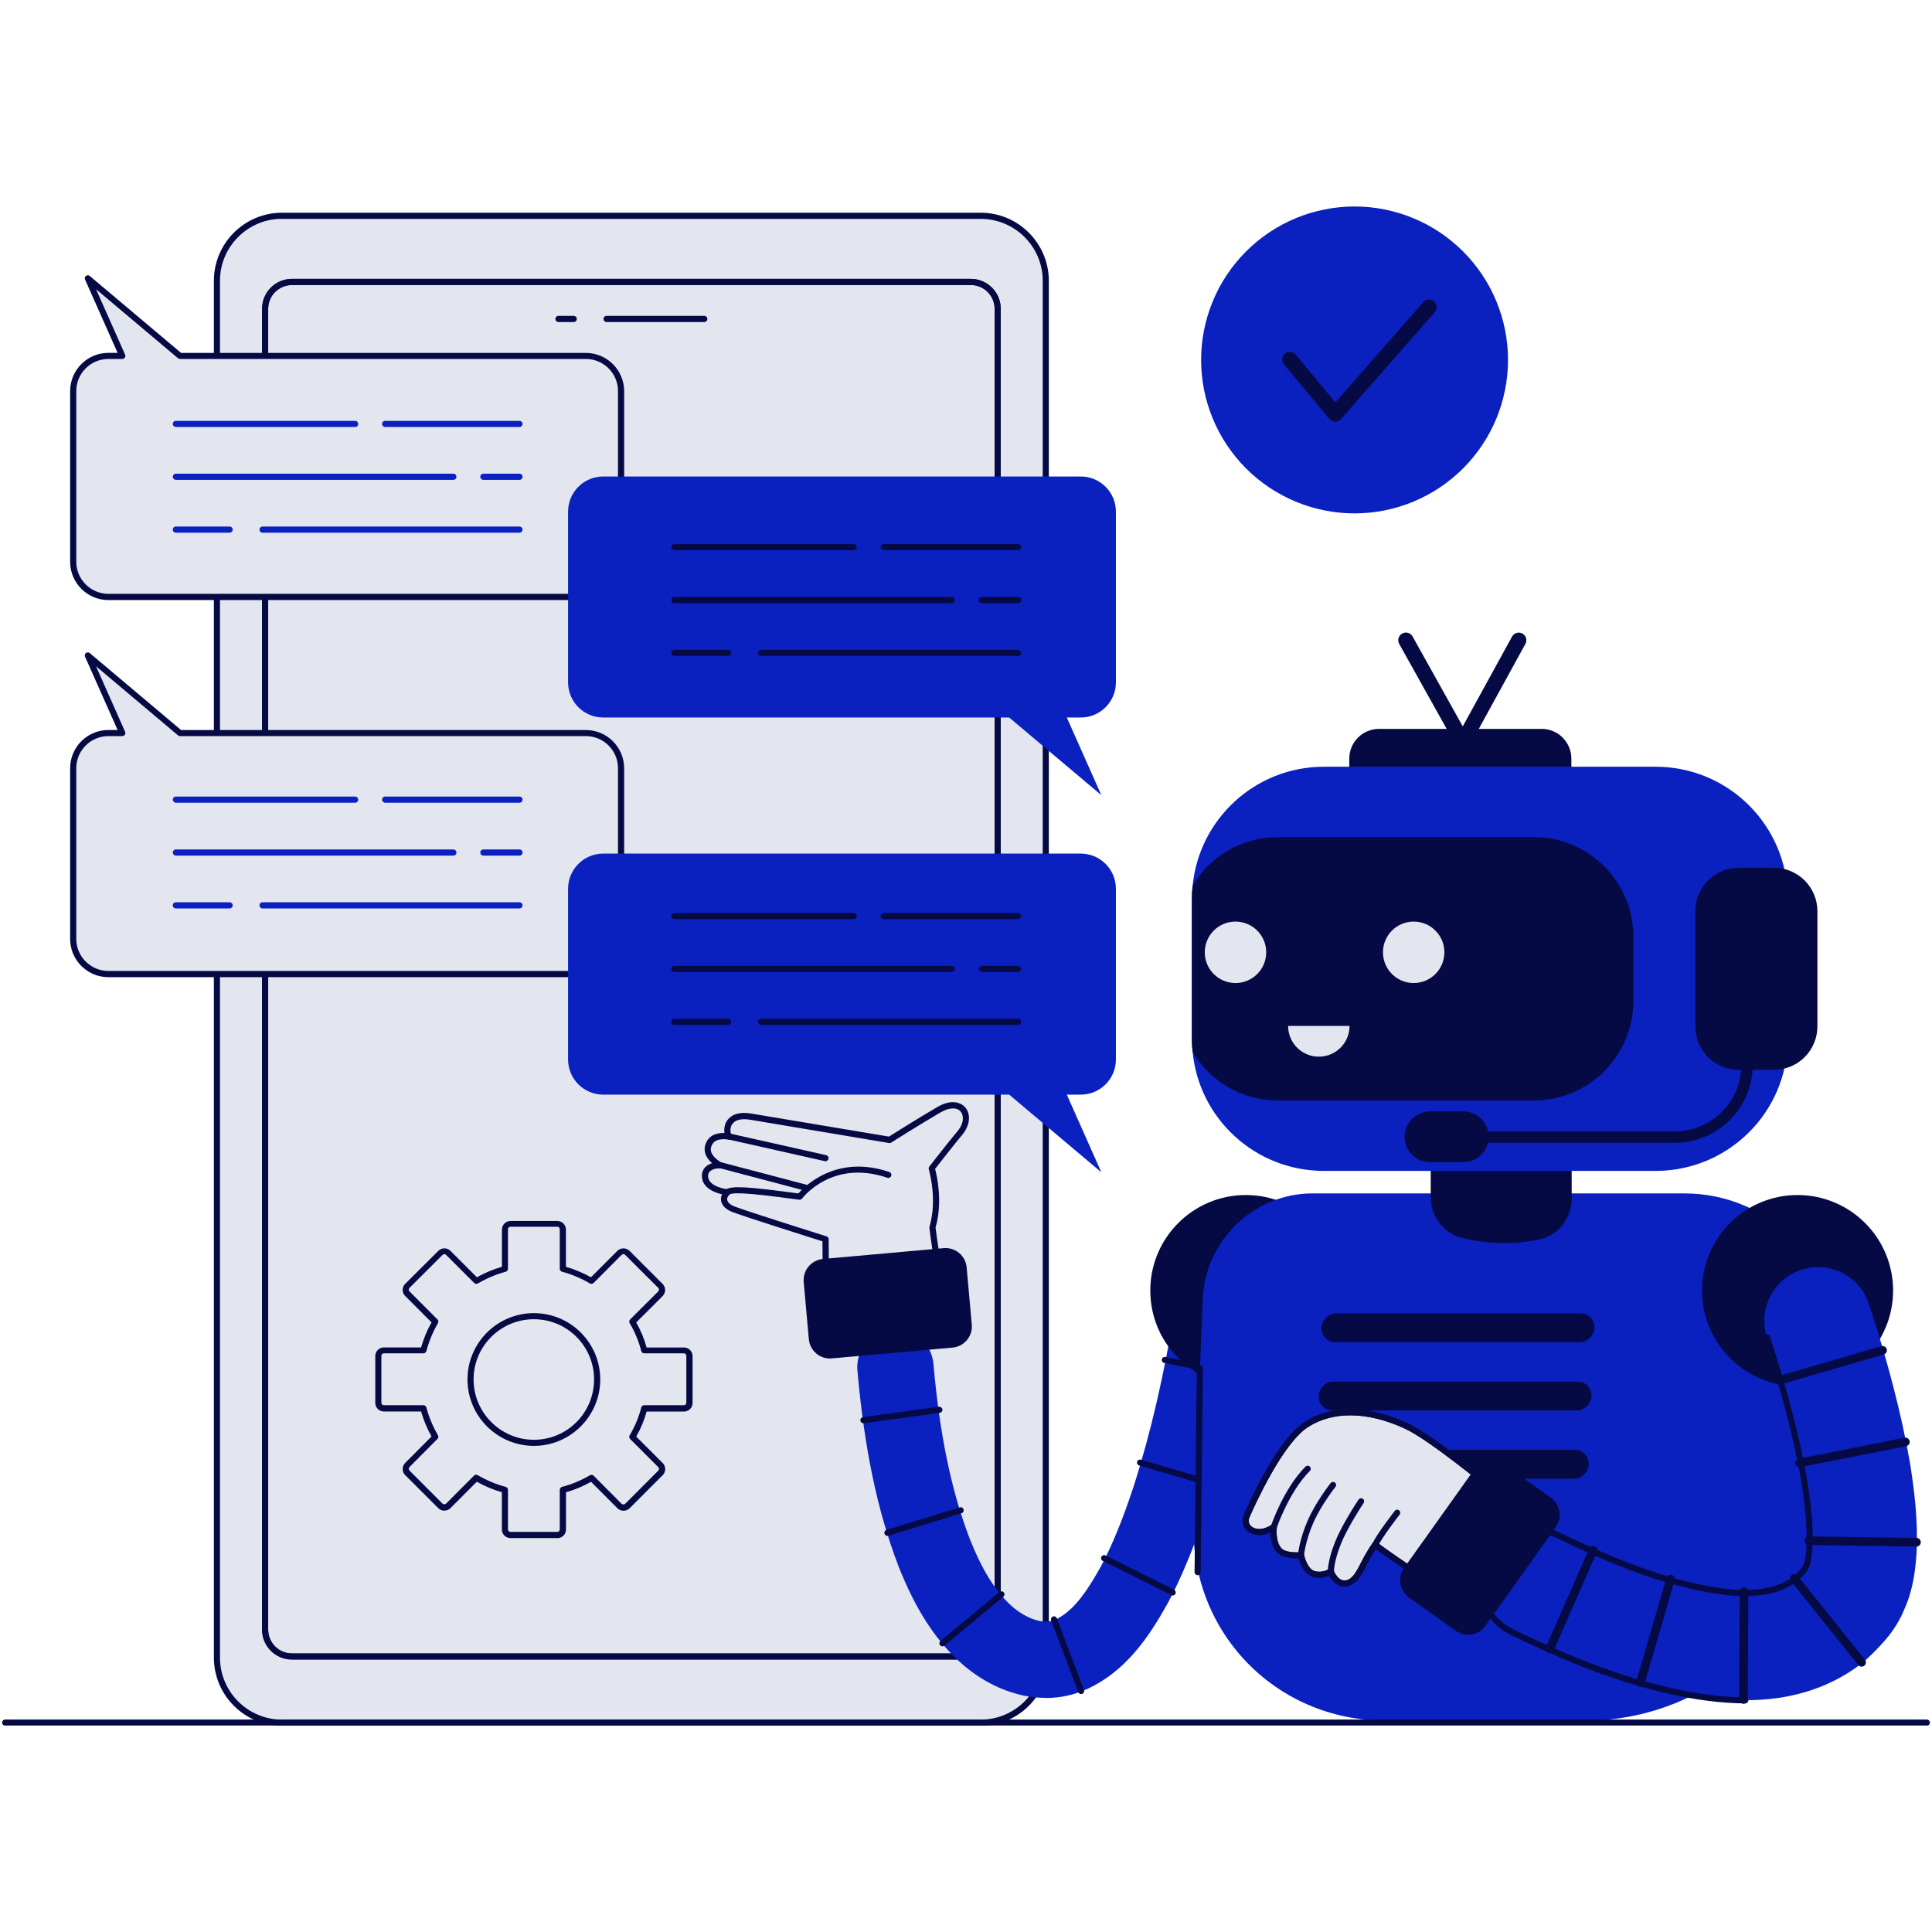
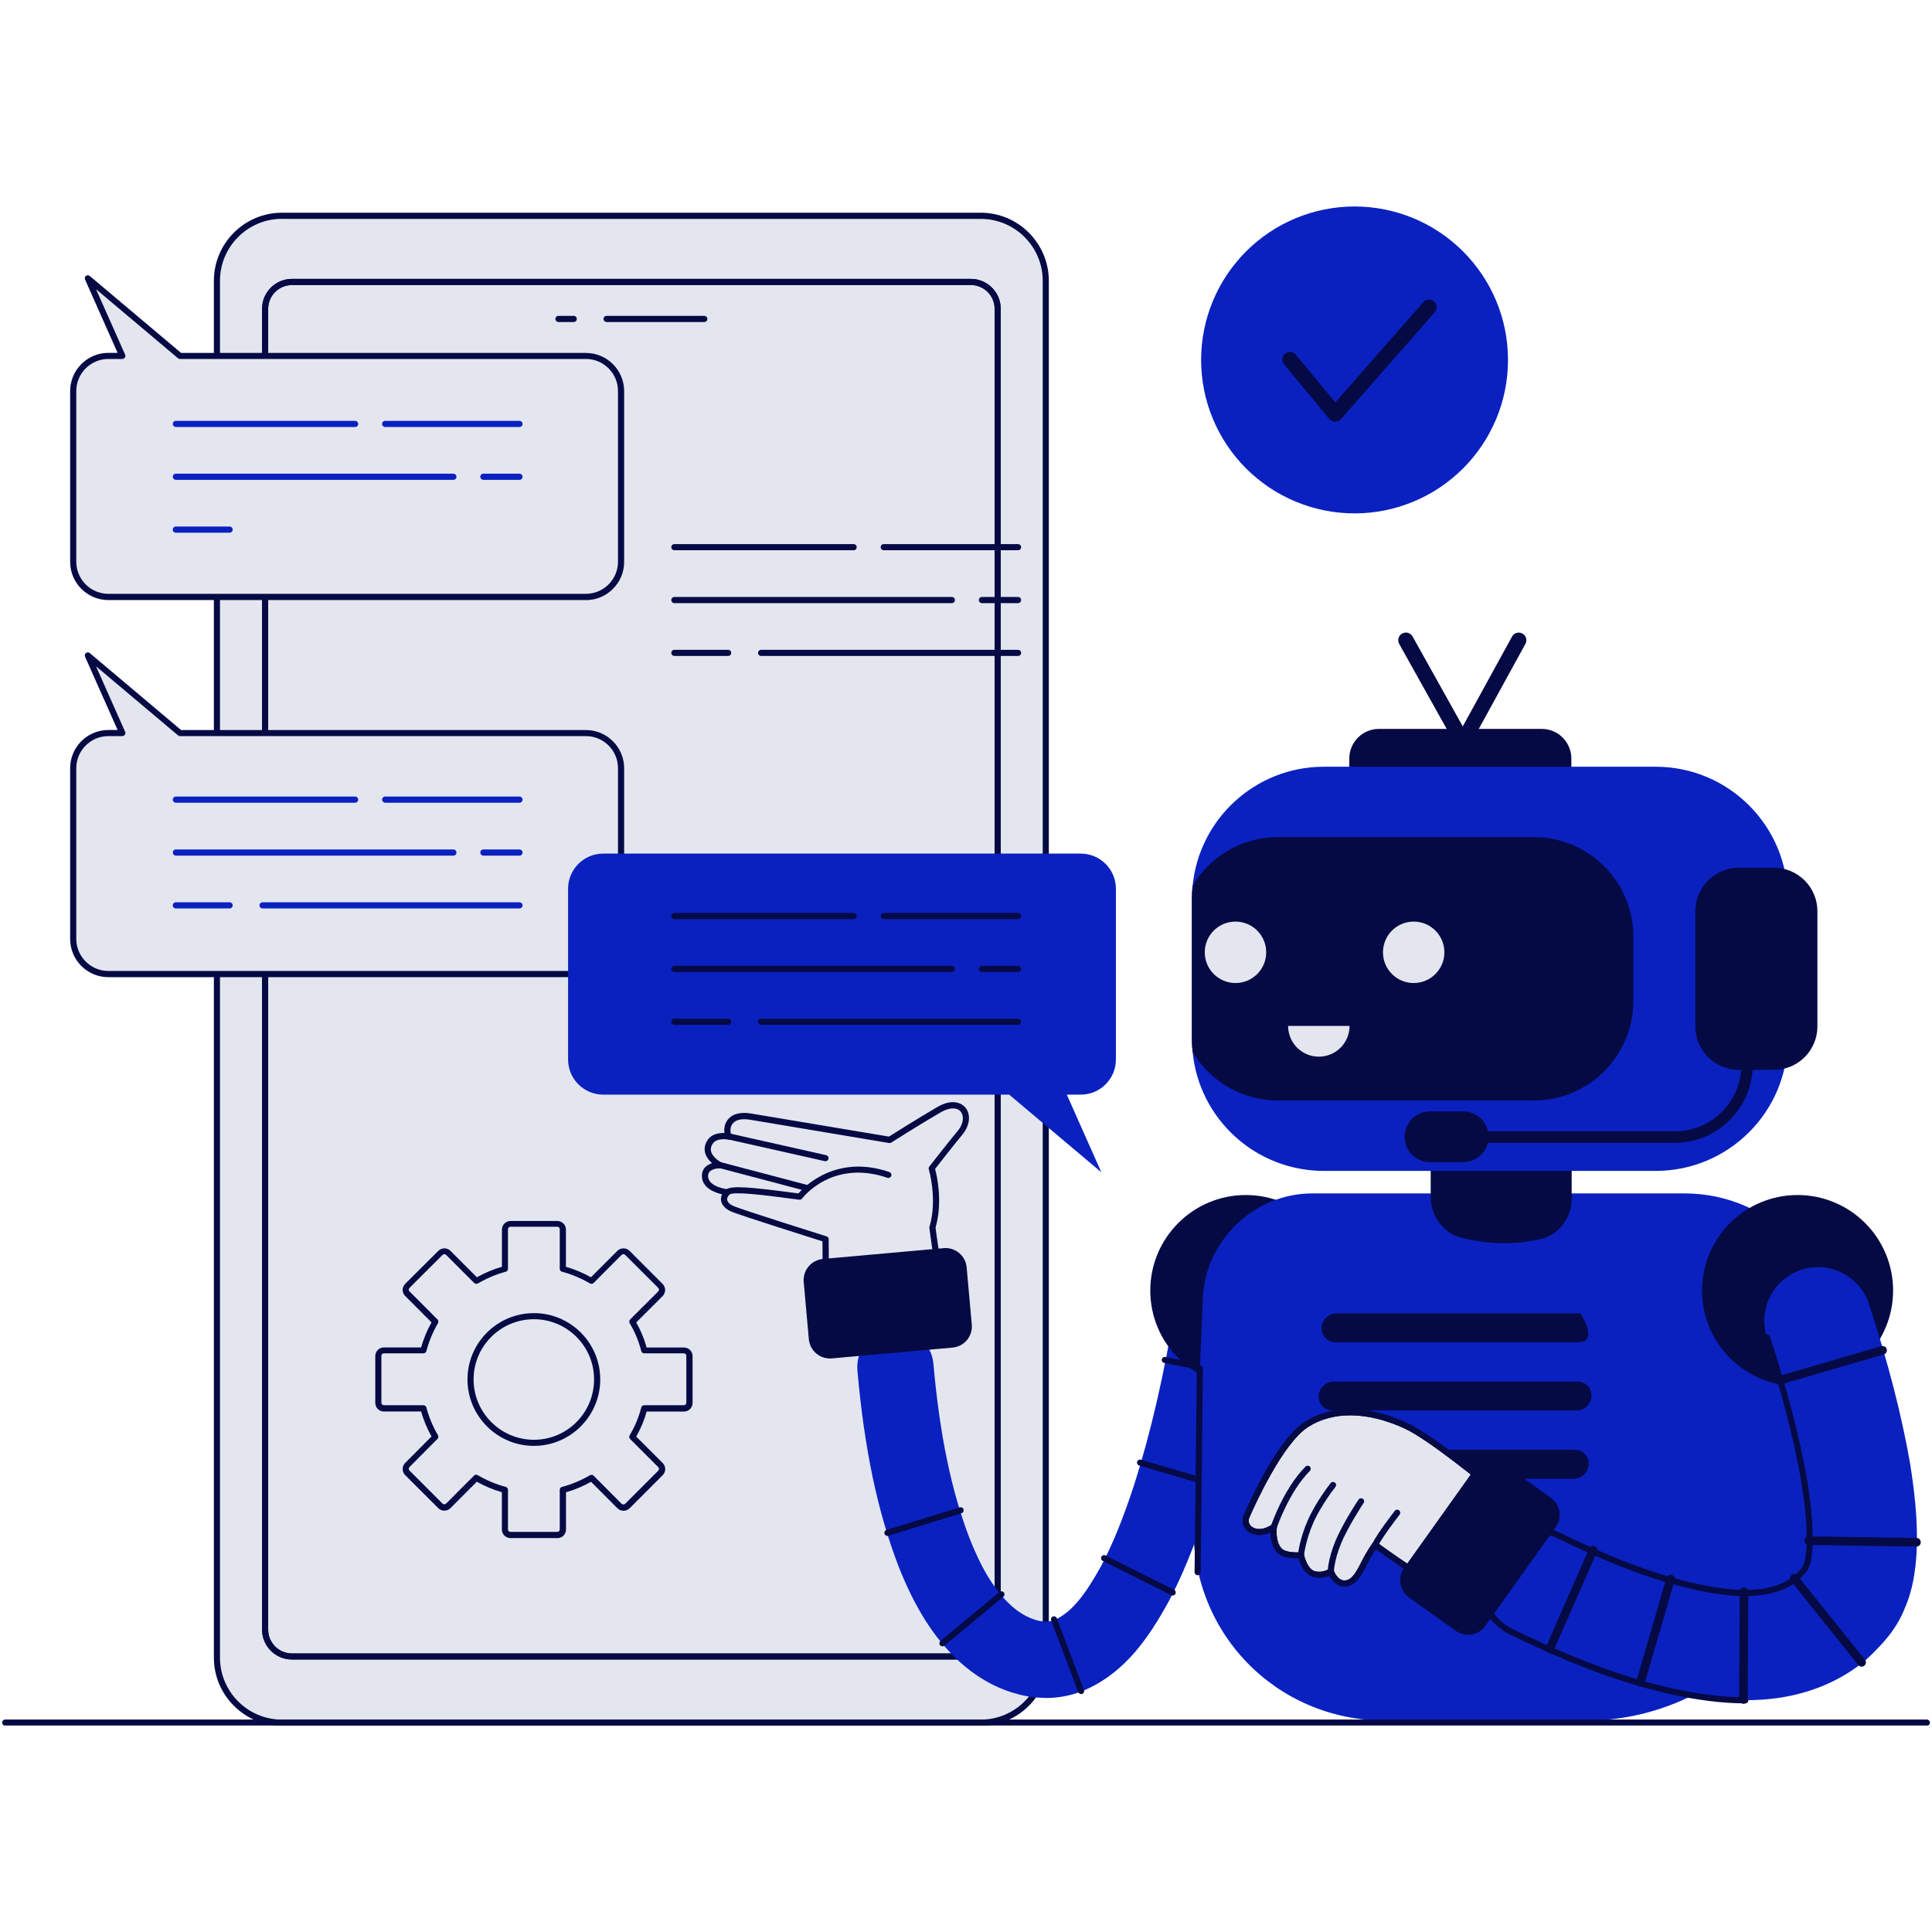
<svg xmlns="http://www.w3.org/2000/svg" width="300" zoomAndPan="magnify" viewBox="0 0 224.88 225" height="300" preserveAspectRatio="xMidYMid meet" version="1.0">
  <defs>
    <clipPath id="8c169d7e4b">
      <path d="M 25 25 L 122 25 L 122 200.953 L 25 200.953 Z M 25 25 " clip-rule="nonzero" />
    </clipPath>
    <clipPath id="4156fbe543">
      <path d="M 24 24.047 L 123 24.047 L 123 200.953 L 24 200.953 Z M 24 24.047 " clip-rule="nonzero" />
    </clipPath>
    <clipPath id="6c86fb1729">
      <path d="M 139 24.047 L 176 24.047 L 176 60 L 139 60 Z M 139 24.047 " clip-rule="nonzero" />
    </clipPath>
    <clipPath id="1be8ede17d">
      <path d="M 138 138 L 214 138 L 214 200.953 L 138 200.953 Z M 138 138 " clip-rule="nonzero" />
    </clipPath>
    <clipPath id="2e811ca11a">
      <path d="M 0 200 L 224.762 200 L 224.762 200.953 L 0 200.953 Z M 0 200 " clip-rule="nonzero" />
    </clipPath>
  </defs>
  <g clip-path="url(#8c169d7e4b)">
    <path fill="#e4e6ef" d="M 32.781 25.133 L 114.16 25.133 C 114.66 25.133 115.152 25.18 115.637 25.277 C 116.125 25.375 116.602 25.52 117.059 25.707 C 117.52 25.898 117.957 26.133 118.367 26.41 C 118.781 26.684 119.164 27 119.516 27.352 C 119.867 27.703 120.184 28.086 120.457 28.496 C 120.734 28.91 120.969 29.348 121.156 29.809 C 121.348 30.266 121.492 30.742 121.59 31.227 C 121.688 31.715 121.734 32.207 121.734 32.707 L 121.734 193.051 C 121.734 193.547 121.688 194.039 121.59 194.527 C 121.492 195.016 121.348 195.488 121.156 195.949 C 120.969 196.406 120.734 196.844 120.457 197.258 C 120.184 197.672 119.867 198.055 119.516 198.406 C 119.164 198.758 118.781 199.07 118.367 199.348 C 117.957 199.625 117.52 199.855 117.059 200.047 C 116.602 200.238 116.125 200.383 115.637 200.477 C 115.152 200.574 114.66 200.625 114.16 200.625 L 32.781 200.625 C 32.281 200.625 31.789 200.574 31.301 200.477 C 30.816 200.383 30.34 200.238 29.883 200.047 C 29.422 199.855 28.984 199.625 28.574 199.348 C 28.16 199.07 27.777 198.758 27.426 198.406 C 27.074 198.055 26.758 197.672 26.484 197.258 C 26.207 196.844 25.973 196.406 25.785 195.949 C 25.594 195.488 25.449 195.016 25.352 194.527 C 25.254 194.039 25.207 193.547 25.207 193.051 L 25.207 32.707 C 25.207 32.207 25.254 31.715 25.352 31.227 C 25.449 30.742 25.594 30.266 25.785 29.809 C 25.973 29.348 26.207 28.91 26.484 28.496 C 26.758 28.086 27.074 27.703 27.426 27.352 C 27.777 27 28.16 26.684 28.574 26.41 C 28.984 26.133 29.422 25.898 29.883 25.707 C 30.34 25.52 30.816 25.375 31.301 25.277 C 31.789 25.18 32.281 25.133 32.781 25.133 Z M 32.781 25.133 " fill-opacity="1" fill-rule="nonzero" />
  </g>
  <g clip-path="url(#4156fbe543)">
    <path fill="#050a44" d="M 114.152 200.977 L 32.781 200.977 C 28.41 200.977 24.848 197.422 24.848 193.043 L 24.848 32.707 C 24.848 28.336 28.402 24.773 32.781 24.773 L 114.152 24.773 C 118.523 24.773 122.086 28.328 122.086 32.707 L 122.086 193.051 C 122.086 197.422 118.531 200.984 114.152 200.984 Z M 32.781 25.484 C 28.801 25.484 25.559 28.723 25.559 32.699 L 25.559 193.043 C 25.559 197.023 28.801 200.266 32.781 200.266 L 114.152 200.266 C 118.137 200.266 121.375 197.023 121.375 193.043 L 121.375 32.707 C 121.375 28.723 118.137 25.492 114.152 25.492 L 32.781 25.492 Z M 32.781 25.484 " fill-opacity="1" fill-rule="nonzero" />
  </g>
  <path fill="#050a44" d="M 113.008 193.266 L 33.934 193.266 C 32.016 193.266 30.461 191.711 30.461 189.797 L 30.461 35.953 C 30.461 34.039 32.016 32.48 33.934 32.48 L 113.016 32.48 C 114.934 32.48 116.488 34.039 116.488 35.953 L 116.488 189.797 C 116.488 191.711 114.934 193.266 113.016 193.266 Z M 33.934 33.199 C 32.414 33.199 31.172 34.434 31.172 35.961 L 31.172 189.801 C 31.172 191.32 32.406 192.562 33.934 192.562 L 113.016 192.562 C 114.535 192.562 115.777 191.32 115.777 189.801 L 115.777 35.953 C 115.777 34.434 114.543 33.191 113.016 33.191 L 33.934 33.191 Z M 33.934 33.199 " fill-opacity="1" fill-rule="nonzero" />
  <path fill="#050a44" d="M 112.992 193.266 L 33.949 193.266 C 32.023 193.266 30.461 191.703 30.461 189.781 L 30.461 35.969 C 30.461 34.047 32.023 32.48 33.949 32.48 L 112.992 32.48 C 114.918 32.48 116.48 34.047 116.48 35.969 L 116.48 189.781 C 116.48 191.703 114.918 193.266 112.992 193.266 Z M 33.949 33.191 C 32.414 33.191 31.172 34.434 31.172 35.969 L 31.172 189.781 C 31.172 191.312 32.414 192.555 33.949 192.555 L 112.992 192.555 C 114.527 192.555 115.77 191.312 115.77 189.781 L 115.77 35.969 C 115.77 34.434 114.527 33.191 112.992 33.191 Z M 33.949 33.191 " fill-opacity="1" fill-rule="nonzero" />
  <path fill="#0a21c0" d="M 121.711 197.734 C 120.461 197.734 119.199 197.539 117.957 197.152 C 115.695 196.484 113.441 195.168 111.512 193.363 C 108.691 190.715 106.492 187.242 104.59 182.43 C 102.129 176.02 100.609 168.781 99.793 159.609 C 99.578 157.16 101.379 155.004 103.828 154.789 C 106.258 154.562 108.43 156.375 108.645 158.82 C 109.387 167.152 110.734 173.625 112.875 179.207 C 114.258 182.707 115.762 185.164 117.59 186.883 C 118.5 187.738 119.527 188.352 120.543 188.656 C 121.398 188.926 122.227 188.906 122.844 188.621 C 124.922 187.656 126.473 185.434 128.164 182.402 C 129.508 179.863 130.707 176.93 132.016 172.949 C 133.969 166.805 135.547 159.973 136.82 152.102 C 137.211 149.676 139.5 148.016 141.918 148.426 C 144.34 148.816 145.988 151.098 145.59 153.523 C 144.242 161.828 142.574 169.082 140.473 175.688 C 139.012 180.148 137.582 183.621 135.969 186.652 C 133.738 190.656 131.098 194.586 126.598 196.68 C 125.07 197.391 123.41 197.75 121.703 197.75 Z M 121.711 197.734 " fill-opacity="1" fill-rule="nonzero" />
  <path fill="#050a44" d="M 144.348 160.469 C 144.348 160.469 144.305 160.469 144.281 160.469 L 135.527 158.73 C 135.332 158.695 135.211 158.508 135.25 158.312 C 135.285 158.117 135.457 157.992 135.668 158.035 L 144.422 159.773 C 144.617 159.809 144.738 159.996 144.699 160.191 C 144.672 160.355 144.52 160.477 144.348 160.477 Z M 144.348 160.469 " fill-opacity="1" fill-rule="nonzero" />
  <path fill="#050a44" d="M 141.273 173.195 C 141.273 173.195 141.207 173.195 141.176 173.184 L 132.609 170.676 C 132.422 170.621 132.316 170.422 132.367 170.234 C 132.422 170.047 132.613 169.941 132.809 169.996 L 141.379 172.5 C 141.566 172.555 141.668 172.754 141.617 172.941 C 141.574 173.102 141.43 173.195 141.273 173.195 Z M 141.273 173.195 " fill-opacity="1" fill-rule="nonzero" />
  <path fill="#050a44" d="M 136.508 185.812 C 136.453 185.812 136.402 185.801 136.348 185.777 L 128.363 181.781 C 128.191 181.691 128.117 181.48 128.207 181.301 C 128.297 181.129 128.508 181.055 128.688 181.145 L 136.672 185.141 C 136.844 185.23 136.918 185.441 136.828 185.621 C 136.77 185.738 136.641 185.812 136.516 185.812 Z M 136.508 185.812 " fill-opacity="1" fill-rule="nonzero" />
  <path fill="#050a44" d="M 125.852 197.293 C 125.707 197.293 125.574 197.203 125.512 197.062 L 122.355 188.711 C 122.289 188.531 122.379 188.32 122.566 188.254 C 122.746 188.188 122.953 188.277 123.02 188.465 L 126.18 196.816 C 126.246 196.992 126.156 197.203 125.969 197.27 C 125.934 197.285 125.887 197.293 125.844 197.293 Z M 125.852 197.293 " fill-opacity="1" fill-rule="nonzero" />
  <path fill="#050a44" d="M 109.699 191.734 C 109.598 191.734 109.5 191.688 109.426 191.605 C 109.297 191.457 109.32 191.23 109.469 191.105 L 116.34 185.402 C 116.488 185.281 116.715 185.297 116.84 185.449 C 116.969 185.598 116.945 185.82 116.797 185.949 L 109.926 191.652 C 109.859 191.703 109.777 191.734 109.699 191.734 Z M 109.699 191.734 " fill-opacity="1" fill-rule="nonzero" />
  <path fill="#050a44" d="M 103.289 178.871 C 103.137 178.871 102.996 178.773 102.949 178.613 C 102.891 178.43 102.996 178.227 103.184 178.172 L 111.715 175.547 C 111.902 175.488 112.102 175.594 112.156 175.785 C 112.207 175.98 112.109 176.176 111.922 176.227 L 103.395 178.855 C 103.395 178.855 103.324 178.871 103.289 178.871 Z M 103.289 178.871 " fill-opacity="1" fill-rule="nonzero" />
-   <path fill="#050a44" d="M 100.488 165.75 C 100.316 165.75 100.16 165.625 100.137 165.445 C 100.109 165.25 100.25 165.07 100.445 165.039 L 109.289 163.828 C 109.477 163.805 109.664 163.941 109.695 164.137 C 109.723 164.328 109.582 164.508 109.387 164.539 L 100.543 165.75 C 100.543 165.75 100.512 165.75 100.488 165.75 Z M 100.488 165.75 " fill-opacity="1" fill-rule="nonzero" />
  <g clip-path="url(#6c86fb1729)">
    <path fill="#0a21c0" d="M 175.562 41.918 C 175.562 42.504 175.531 43.086 175.477 43.668 C 175.418 44.25 175.332 44.828 175.219 45.402 C 175.105 45.977 174.961 46.543 174.793 47.105 C 174.621 47.664 174.426 48.215 174.203 48.758 C 173.977 49.297 173.727 49.824 173.453 50.34 C 173.176 50.859 172.875 51.359 172.551 51.844 C 172.227 52.332 171.875 52.801 171.504 53.254 C 171.133 53.707 170.742 54.141 170.328 54.555 C 169.914 54.969 169.48 55.359 169.027 55.73 C 168.574 56.102 168.105 56.449 167.621 56.777 C 167.133 57.102 166.633 57.402 166.117 57.676 C 165.598 57.953 165.07 58.203 164.531 58.426 C 163.988 58.652 163.438 58.848 162.879 59.02 C 162.32 59.188 161.75 59.328 161.18 59.445 C 160.605 59.559 160.027 59.645 159.441 59.703 C 158.859 59.758 158.277 59.789 157.691 59.789 C 157.105 59.789 156.523 59.758 155.941 59.703 C 155.359 59.645 154.781 59.559 154.207 59.445 C 153.633 59.328 153.062 59.188 152.504 59.02 C 151.945 58.848 151.395 58.652 150.852 58.426 C 150.312 58.203 149.785 57.953 149.27 57.676 C 148.75 57.402 148.25 57.102 147.762 56.777 C 147.277 56.449 146.809 56.102 146.355 55.73 C 145.902 55.359 145.469 54.969 145.055 54.555 C 144.641 54.141 144.25 53.707 143.879 53.254 C 143.508 52.801 143.16 52.332 142.832 51.844 C 142.508 51.359 142.207 50.859 141.93 50.34 C 141.656 49.824 141.406 49.297 141.184 48.758 C 140.957 48.215 140.762 47.664 140.59 47.105 C 140.422 46.543 140.277 45.977 140.164 45.402 C 140.051 44.828 139.965 44.25 139.906 43.668 C 139.852 43.086 139.82 42.504 139.82 41.918 C 139.82 41.332 139.852 40.75 139.906 40.164 C 139.965 39.582 140.051 39.004 140.164 38.43 C 140.277 37.855 140.422 37.289 140.59 36.73 C 140.762 36.168 140.957 35.621 141.184 35.078 C 141.406 34.539 141.656 34.008 141.93 33.492 C 142.207 32.977 142.508 32.477 142.832 31.988 C 143.16 31.504 143.508 31.031 143.879 30.582 C 144.25 30.129 144.641 29.695 145.055 29.281 C 145.469 28.867 145.902 28.477 146.355 28.105 C 146.809 27.73 147.277 27.383 147.762 27.059 C 148.25 26.734 148.75 26.434 149.27 26.156 C 149.785 25.883 150.312 25.633 150.852 25.406 C 151.395 25.184 151.945 24.988 152.504 24.816 C 153.062 24.648 153.633 24.504 154.207 24.391 C 154.781 24.277 155.359 24.191 155.941 24.133 C 156.523 24.074 157.105 24.047 157.691 24.047 C 158.277 24.047 158.859 24.074 159.441 24.133 C 160.027 24.191 160.605 24.277 161.18 24.391 C 161.75 24.504 162.32 24.648 162.879 24.816 C 163.438 24.988 163.988 25.184 164.531 25.406 C 165.07 25.633 165.598 25.883 166.117 26.156 C 166.633 26.434 167.133 26.734 167.621 27.059 C 168.105 27.383 168.574 27.73 169.027 28.105 C 169.48 28.477 169.914 28.867 170.328 29.281 C 170.742 29.695 171.133 30.129 171.504 30.582 C 171.875 31.031 172.227 31.504 172.551 31.988 C 172.875 32.477 173.176 32.977 173.453 33.492 C 173.727 34.008 173.977 34.539 174.203 35.078 C 174.426 35.621 174.621 36.168 174.793 36.73 C 174.961 37.289 175.105 37.855 175.219 38.43 C 175.332 39.004 175.418 39.582 175.477 40.164 C 175.531 40.75 175.562 41.332 175.562 41.918 Z M 175.562 41.918 " fill-opacity="1" fill-rule="nonzero" />
  </g>
  <path fill="#050a44" d="M 155.438 49.117 L 155.426 49.117 C 155.164 49.117 154.922 48.996 154.75 48.793 L 149.477 42.434 C 149.16 42.059 149.215 41.5 149.594 41.184 C 149.977 40.871 150.539 40.922 150.844 41.305 L 155.453 46.863 L 165.699 35.184 C 166.02 34.816 166.582 34.777 166.957 35.102 C 167.324 35.422 167.359 35.984 167.039 36.355 L 156.105 48.816 C 155.934 49.012 155.695 49.117 155.438 49.117 Z M 155.438 49.117 " fill-opacity="1" fill-rule="nonzero" />
  <path fill="#050a44" d="M 81.961 37.504 L 70.586 37.504 C 70.391 37.504 70.227 37.344 70.227 37.145 C 70.227 36.941 70.383 36.785 70.586 36.785 L 81.961 36.785 C 82.156 36.785 82.32 36.941 82.32 37.145 C 82.32 37.344 82.164 37.504 81.961 37.504 Z M 81.961 37.504 " fill-opacity="1" fill-rule="nonzero" />
  <path fill="#050a44" d="M 66.754 37.504 L 64.98 37.504 C 64.785 37.504 64.621 37.344 64.621 37.145 C 64.621 36.941 64.777 36.785 64.98 36.785 L 66.754 36.785 C 66.949 36.785 67.113 36.941 67.113 37.145 C 67.113 37.344 66.957 37.504 66.754 37.504 Z M 66.754 37.504 " fill-opacity="1" fill-rule="nonzero" />
  <path fill="#050a44" d="M 156.156 150.297 C 156.156 156.441 151.172 161.426 145.031 161.426 C 138.887 161.426 133.902 156.441 133.902 150.297 C 133.902 144.156 138.887 139.172 145.031 139.172 C 151.172 139.172 156.156 144.156 156.156 150.297 Z M 156.156 150.297 " fill-opacity="1" fill-rule="nonzero" />
  <g clip-path="url(#1be8ede17d)">
    <path fill="#0a21c0" d="M 184.641 200.383 L 161.32 200.383 C 148.426 200.383 138.414 189.938 138.953 177.043 L 140.023 151.211 C 140.301 144.461 146.004 138.984 152.762 138.984 L 196.09 138.984 C 206.145 138.984 213.957 147.133 213.539 157.191 L 212.875 173.281 C 212.254 188.246 199.613 200.383 184.648 200.383 Z M 184.641 200.383 " fill-opacity="1" fill-rule="nonzero" />
  </g>
  <path fill="#050a44" d="M 139.41 183.449 C 139.215 183.449 139.059 183.285 139.059 183.09 L 139.32 159.352 C 139.32 159.16 139.484 159 139.68 159 C 139.875 159 140.031 159.164 140.031 159.359 L 139.77 183.098 C 139.77 183.293 139.605 183.449 139.41 183.449 Z M 139.41 183.449 " fill-opacity="1" fill-rule="nonzero" />
-   <path fill="#050a44" d="M 183.875 156.316 L 155.461 156.316 C 154.535 156.316 153.809 155.559 153.844 154.633 C 153.883 153.703 154.668 152.949 155.598 152.949 L 184.012 152.949 C 184.938 152.949 185.664 153.703 185.625 154.633 C 185.59 155.559 184.805 156.316 183.875 156.316 Z M 183.875 156.316 " fill-opacity="1" fill-rule="nonzero" />
+   <path fill="#050a44" d="M 183.875 156.316 L 155.461 156.316 C 154.535 156.316 153.809 155.559 153.844 154.633 C 153.883 153.703 154.668 152.949 155.598 152.949 L 184.012 152.949 C 185.59 155.559 184.805 156.316 183.875 156.316 Z M 183.875 156.316 " fill-opacity="1" fill-rule="nonzero" />
  <path fill="#050a44" d="M 183.539 164.262 L 155.125 164.262 C 154.195 164.262 153.473 163.508 153.508 162.578 C 153.547 161.652 154.332 160.895 155.258 160.895 L 183.672 160.895 C 184.602 160.895 185.328 161.652 185.289 162.578 C 185.254 163.508 184.469 164.262 183.539 164.262 Z M 183.539 164.262 " fill-opacity="1" fill-rule="nonzero" />
  <path fill="#050a44" d="M 183.211 172.219 L 154.797 172.219 C 153.867 172.219 153.141 171.461 153.18 170.531 C 153.215 169.605 154.004 168.848 154.93 168.848 L 183.344 168.848 C 184.273 168.848 185 169.605 184.961 170.531 C 184.922 171.461 184.137 172.219 183.211 172.219 Z M 183.211 172.219 " fill-opacity="1" fill-rule="nonzero" />
  <path fill="#050a44" d="M 179.438 144.281 C 176.543 144.977 173.48 144.949 170.25 144.184 C 168.07 143.668 166.559 141.664 166.559 139.434 L 166.559 128.91 L 182.977 128.91 L 182.977 139.582 C 182.977 141.762 181.555 143.773 179.438 144.289 Z M 179.438 144.281 " fill-opacity="1" fill-rule="nonzero" />
  <path fill="#050a44" d="M 160.535 84.887 L 179.484 84.887 C 179.941 84.887 180.383 84.973 180.805 85.148 C 181.23 85.324 181.602 85.574 181.926 85.898 C 182.25 86.223 182.5 86.598 182.676 87.02 C 182.852 87.445 182.941 87.887 182.941 88.344 L 182.941 92.062 C 182.941 92.523 182.852 92.961 182.676 93.387 C 182.5 93.809 182.25 94.184 181.926 94.508 C 181.602 94.832 181.23 95.082 180.805 95.258 C 180.383 95.434 179.941 95.52 179.484 95.52 L 160.535 95.52 C 160.078 95.52 159.637 95.434 159.211 95.258 C 158.789 95.082 158.414 94.832 158.09 94.508 C 157.766 94.184 157.516 93.809 157.34 93.387 C 157.164 92.961 157.078 92.523 157.078 92.062 L 157.078 88.344 C 157.078 87.887 157.164 87.445 157.34 87.02 C 157.516 86.598 157.766 86.223 158.09 85.898 C 158.414 85.574 158.789 85.324 159.211 85.148 C 159.637 84.973 160.078 84.887 160.535 84.887 Z M 160.535 84.887 " fill-opacity="1" fill-rule="nonzero" />
  <path fill="#0a21c0" d="M 208.137 104.641 L 208.137 121.008 C 208.137 129.48 201.254 136.363 192.758 136.363 L 154.129 136.363 C 146.121 136.363 139.566 130.273 138.832 122.488 C 138.781 122.027 138.75 121.512 138.75 121.016 L 138.75 104.648 C 138.75 104.156 138.781 103.641 138.832 103.176 C 139.574 95.395 146.129 89.293 154.129 89.293 L 192.758 89.293 C 201.254 89.293 208.137 96.18 208.137 104.648 Z M 208.137 104.641 " fill-opacity="1" fill-rule="nonzero" />
  <path fill="#050a44" d="M 190.16 109.066 L 190.16 116.578 C 190.16 122.969 184.969 128.164 178.578 128.164 L 148.773 128.164 C 144.535 128.164 140.824 125.895 138.828 122.484 C 138.773 122.02 138.742 121.504 138.742 121.008 L 138.742 104.641 C 138.742 104.148 138.773 103.633 138.828 103.168 C 140.824 99.758 144.535 97.488 148.773 97.488 L 178.578 97.488 C 184.969 97.488 190.16 102.684 190.16 109.074 Z M 190.16 109.066 " fill-opacity="1" fill-rule="nonzero" />
  <path fill="#e4e6ef" d="M 168.152 110.906 C 168.152 112.883 166.551 114.484 164.578 114.484 C 162.602 114.484 161 112.883 161 110.906 C 161 108.93 162.602 107.328 164.578 107.328 C 166.551 107.328 168.152 108.93 168.152 110.906 Z M 168.152 110.906 " fill-opacity="1" fill-rule="nonzero" />
  <path fill="#e4e6ef" d="M 157.109 119.48 C 157.109 121.457 155.508 123.059 153.531 123.059 C 151.555 123.059 149.953 121.457 149.953 119.48 Z M 157.109 119.48 " fill-opacity="1" fill-rule="nonzero" />
  <path fill="#e4e6ef" d="M 147.402 110.906 C 147.402 112.883 145.801 114.484 143.824 114.484 C 141.848 114.484 140.246 112.883 140.246 110.906 C 140.246 108.93 141.848 107.328 143.824 107.328 C 145.801 107.328 147.402 108.93 147.402 110.906 Z M 147.402 110.906 " fill-opacity="1" fill-rule="nonzero" />
  <path fill="#050a44" d="M 202.434 101.059 L 206.535 101.059 C 206.867 101.059 207.195 101.09 207.523 101.156 C 207.848 101.219 208.164 101.316 208.473 101.441 C 208.777 101.57 209.07 101.727 209.344 101.91 C 209.621 102.094 209.879 102.305 210.113 102.539 C 210.348 102.773 210.559 103.031 210.742 103.305 C 210.926 103.582 211.082 103.875 211.207 104.18 C 211.336 104.488 211.434 104.805 211.496 105.129 C 211.562 105.457 211.594 105.785 211.594 106.117 L 211.594 119.535 C 211.594 119.867 211.562 120.195 211.496 120.52 C 211.434 120.848 211.336 121.164 211.207 121.469 C 211.082 121.777 210.926 122.07 210.742 122.344 C 210.559 122.621 210.348 122.875 210.113 123.113 C 209.879 123.348 209.621 123.555 209.344 123.742 C 209.07 123.926 208.777 124.082 208.473 124.207 C 208.164 124.336 207.848 124.43 207.523 124.496 C 207.195 124.562 206.867 124.594 206.535 124.594 L 202.434 124.594 C 202.102 124.594 201.773 124.562 201.449 124.496 C 201.121 124.43 200.805 124.336 200.5 124.207 C 200.191 124.082 199.898 123.926 199.625 123.742 C 199.348 123.555 199.094 123.348 198.855 123.113 C 198.621 122.875 198.414 122.621 198.227 122.344 C 198.043 122.07 197.887 121.777 197.762 121.469 C 197.633 121.164 197.539 120.848 197.473 120.52 C 197.406 120.195 197.375 119.867 197.375 119.535 L 197.375 106.117 C 197.375 105.785 197.406 105.457 197.473 105.129 C 197.539 104.805 197.633 104.488 197.762 104.18 C 197.887 103.875 198.043 103.582 198.227 103.305 C 198.414 103.031 198.621 102.773 198.855 102.539 C 199.094 102.305 199.348 102.094 199.625 101.91 C 199.898 101.727 200.191 101.57 200.5 101.441 C 200.805 101.316 201.121 101.219 201.449 101.156 C 201.773 101.09 202.102 101.059 202.434 101.059 Z M 202.434 101.059 " fill-opacity="1" fill-rule="nonzero" />
  <path fill="#050a44" d="M 170.301 87.32 C 169.98 87.32 169.68 87.148 169.523 86.863 L 162.891 74.992 C 162.652 74.566 162.809 74.02 163.238 73.781 C 163.664 73.543 164.203 73.691 164.449 74.125 L 170.293 84.594 L 176.035 74.133 C 176.273 73.699 176.812 73.551 177.238 73.781 C 177.672 74.02 177.828 74.559 177.59 74.984 L 171.078 86.855 C 170.922 87.141 170.621 87.32 170.301 87.32 Z M 170.301 87.32 " fill-opacity="1" fill-rule="nonzero" />
  <path fill="#050a44" d="M 220.41 150.297 C 220.41 151.027 220.34 151.754 220.195 152.469 C 220.055 153.188 219.844 153.883 219.562 154.555 C 219.281 155.23 218.941 155.871 218.535 156.48 C 218.129 157.09 217.668 157.648 217.148 158.168 C 216.633 158.684 216.07 159.145 215.465 159.551 C 214.855 159.957 214.215 160.301 213.539 160.578 C 212.863 160.859 212.168 161.07 211.453 161.211 C 210.734 161.355 210.012 161.426 209.281 161.426 C 208.551 161.426 207.828 161.355 207.109 161.211 C 206.395 161.07 205.699 160.859 205.023 160.578 C 204.348 160.301 203.707 159.957 203.098 159.551 C 202.492 159.145 201.93 158.684 201.414 158.168 C 200.895 157.648 200.434 157.09 200.027 156.48 C 199.625 155.871 199.281 155.23 199 154.555 C 198.723 153.883 198.512 153.188 198.367 152.469 C 198.227 151.754 198.152 151.027 198.152 150.297 C 198.152 149.566 198.227 148.844 198.367 148.129 C 198.512 147.41 198.723 146.715 199 146.039 C 199.281 145.363 199.625 144.723 200.027 144.117 C 200.434 143.508 200.895 142.945 201.414 142.43 C 201.93 141.914 202.492 141.453 203.098 141.047 C 203.707 140.641 204.348 140.297 205.023 140.02 C 205.699 139.738 206.395 139.527 207.109 139.383 C 207.828 139.242 208.551 139.172 209.281 139.172 C 210.012 139.172 210.734 139.242 211.453 139.383 C 212.168 139.527 212.863 139.738 213.539 140.02 C 214.215 140.297 214.855 140.641 215.465 141.047 C 216.07 141.453 216.633 141.914 217.148 142.43 C 217.668 142.945 218.129 143.508 218.535 144.117 C 218.941 144.723 219.281 145.363 219.562 146.039 C 219.844 146.715 220.055 147.41 220.195 148.129 C 220.34 148.844 220.41 149.566 220.41 150.297 Z M 220.41 150.297 " fill-opacity="1" fill-rule="nonzero" />
  <path fill="#050a44" d="M 194.996 133.086 L 172.344 133.086 C 171.977 133.086 171.68 132.789 171.68 132.422 C 171.68 132.055 171.977 131.754 172.344 131.754 L 194.996 131.754 C 199.262 131.754 202.734 128.281 202.734 124.023 C 202.734 123.656 203.031 123.359 203.398 123.359 C 203.766 123.359 204.066 123.656 204.066 124.023 C 204.066 129.023 199.996 133.086 194.996 133.086 Z M 194.996 133.086 " fill-opacity="1" fill-rule="nonzero" />
  <path fill="#050a44" d="M 163.52 132.391 C 163.52 130.758 164.844 129.434 166.477 129.434 L 170.352 129.434 C 171.984 129.434 173.309 130.758 173.309 132.391 C 173.309 134.023 171.984 135.348 170.352 135.348 L 166.477 135.348 C 164.844 135.348 163.52 134.023 163.52 132.391 Z M 163.52 132.391 " fill-opacity="1" fill-rule="nonzero" />
  <path fill="#e4e6ef" d="M 109.336 148.344 C 108.961 146.039 108.668 144.133 108.527 142.949 C 109.516 139.613 108.445 136.074 108.445 136.074 C 108.445 136.074 110.695 133.184 111.742 131.926 C 113.352 129.988 111.961 127.691 109.305 129.238 C 106.648 130.789 103.543 132.758 103.543 132.758 C 103.543 132.758 89.977 130.484 87.371 130.047 C 84.586 129.586 84.371 131.629 84.836 132.367 C 84.836 132.367 83.246 132.023 82.617 133.02 C 81.609 134.605 83.816 135.707 83.816 135.707 C 83.816 135.707 81.992 135.633 82.043 137.008 C 82.102 138.586 84.648 138.855 84.648 138.855 C 84.004 139.461 84.109 140.34 85.32 140.824 C 86.652 141.355 96.082 144.328 96.082 144.328 L 96.117 149.453 C 97.891 149.766 103.773 150.551 109.348 148.359 Z M 109.336 148.344 " fill-opacity="1" fill-rule="nonzero" />
  <path fill="#050a44" d="M 100.84 150.188 C 98.609 150.188 96.852 149.926 96.043 149.781 C 95.879 149.754 95.754 149.602 95.754 149.43 L 95.723 144.566 C 94.195 144.086 86.406 141.617 85.188 141.133 C 84.477 140.848 84.027 140.398 83.922 139.867 C 83.867 139.605 83.914 139.336 84.027 139.09 C 83.188 138.895 81.734 138.363 81.684 137.008 C 81.668 136.566 81.812 136.184 82.094 135.906 C 82.32 135.691 82.598 135.547 82.867 135.465 C 82.535 135.176 82.199 134.777 82.066 134.285 C 81.93 133.789 82.012 133.297 82.32 132.809 C 82.805 132.039 83.688 131.941 84.316 131.941 C 84.242 131.492 84.316 130.961 84.609 130.512 C 84.969 129.98 85.746 129.406 87.43 129.684 C 89.887 130.094 102.055 132.137 103.469 132.367 C 104.059 131.992 106.781 130.281 109.125 128.91 C 110.695 127.996 111.828 128.352 112.359 128.977 C 113.039 129.777 112.895 131.082 112.02 132.137 C 111.121 133.215 109.305 135.535 108.84 136.133 C 109.051 136.902 109.754 139.98 108.895 142.965 C 109.027 144.066 109.297 145.852 109.695 148.277 C 109.723 148.441 109.625 148.605 109.477 148.668 C 106.469 149.848 103.363 150.18 100.848 150.18 Z M 96.465 149.137 C 98.41 149.453 103.797 150.051 108.938 148.121 C 108.555 145.777 108.301 144.059 108.176 142.996 C 108.176 142.949 108.176 142.898 108.191 142.852 C 109.141 139.648 108.113 136.207 108.105 136.176 C 108.07 136.066 108.102 135.945 108.168 135.855 C 108.191 135.824 110.434 132.945 111.477 131.703 C 112.238 130.781 112.188 129.898 111.82 129.457 C 111.379 128.934 110.48 128.965 109.484 129.547 C 106.863 131.074 103.766 133.043 103.738 133.062 C 103.66 133.109 103.574 133.133 103.488 133.117 C 103.488 133.117 89.922 130.84 87.32 130.406 C 86.277 130.234 85.551 130.414 85.207 130.93 C 84.91 131.379 84.992 131.949 85.141 132.188 C 85.215 132.309 85.215 132.465 85.133 132.578 C 85.051 132.699 84.91 132.75 84.766 132.719 C 84.75 132.719 83.414 132.441 82.926 133.215 C 82.73 133.527 82.672 133.82 82.754 134.121 C 82.965 134.875 83.973 135.391 83.98 135.398 C 84.129 135.473 84.207 135.645 84.168 135.805 C 84.125 135.969 84.02 136.078 83.809 136.074 C 83.578 136.043 82.926 136.109 82.605 136.434 C 82.461 136.574 82.395 136.762 82.402 137 C 82.445 138.25 84.668 138.504 84.691 138.504 C 84.828 138.52 84.945 138.617 84.992 138.742 C 85.035 138.879 85 139.02 84.902 139.117 C 84.781 139.238 84.578 139.477 84.633 139.754 C 84.684 140.039 84.984 140.309 85.461 140.496 C 86.766 141.012 96.105 143.961 96.203 143.988 C 96.352 144.035 96.449 144.168 96.449 144.328 L 96.477 149.152 Z M 96.465 149.137 " fill-opacity="1" fill-rule="nonzero" />
  <path fill="#050a44" d="M 93.066 139.719 C 93.066 139.719 93.035 139.719 93.02 139.719 C 88.582 139.125 85.395 138.742 84.855 139.125 C 84.699 139.238 84.477 139.199 84.363 139.043 C 84.25 138.887 84.289 138.66 84.445 138.551 C 85.141 138.047 87.078 138.211 92.922 138.984 C 93.664 138.137 97.367 134.395 103.512 136.492 C 103.699 136.559 103.797 136.762 103.738 136.941 C 103.668 137.129 103.469 137.227 103.289 137.164 C 96.926 134.996 93.5 139.387 93.359 139.574 C 93.289 139.664 93.184 139.719 93.074 139.719 Z M 93.066 139.719 " fill-opacity="1" fill-rule="nonzero" />
  <path fill="#050a44" d="M 93.852 138.699 C 93.852 138.699 93.793 138.699 93.762 138.684 L 83.719 136.035 C 83.531 135.984 83.414 135.789 83.465 135.602 C 83.516 135.414 83.703 135.293 83.898 135.348 L 93.941 137.996 C 94.129 138.047 94.25 138.242 94.195 138.43 C 94.152 138.586 94.008 138.699 93.852 138.699 Z M 93.852 138.699 " fill-opacity="1" fill-rule="nonzero" />
  <path fill="#050a44" d="M 96.074 135.234 C 96.074 135.234 96.023 135.234 96 135.227 L 84.75 132.699 C 84.559 132.652 84.438 132.465 84.48 132.27 C 84.527 132.078 84.715 131.957 84.91 132 L 96.156 134.531 C 96.352 134.574 96.469 134.762 96.426 134.957 C 96.387 135.121 96.238 135.234 96.082 135.234 Z M 96.074 135.234 " fill-opacity="1" fill-rule="nonzero" />
  <path fill="#050a44" d="M 95.781 146.617 L 109.836 145.359 C 110.164 145.328 110.484 145.363 110.797 145.461 C 111.109 145.559 111.391 145.715 111.641 145.922 C 111.891 146.133 112.094 146.383 112.246 146.672 C 112.398 146.965 112.488 147.273 112.516 147.598 L 113.113 154.262 C 113.145 154.586 113.109 154.906 113.012 155.219 C 112.914 155.531 112.758 155.812 112.551 156.066 C 112.34 156.316 112.09 156.52 111.801 156.668 C 111.508 156.82 111.199 156.91 110.875 156.941 L 96.816 158.199 C 96.492 158.23 96.172 158.195 95.859 158.098 C 95.547 158 95.266 157.848 95.016 157.637 C 94.762 157.426 94.562 157.176 94.41 156.887 C 94.258 156.598 94.168 156.289 94.137 155.961 L 93.539 149.297 C 93.512 148.973 93.547 148.652 93.645 148.34 C 93.742 148.027 93.895 147.746 94.105 147.496 C 94.316 147.242 94.566 147.043 94.855 146.891 C 95.145 146.738 95.453 146.648 95.781 146.617 Z M 95.781 146.617 " fill-opacity="1" fill-rule="nonzero" />
  <path fill="#0a21c0" d="M 203.191 198.02 C 200.52 198.02 197.652 197.652 194.344 196.91 C 187.406 195.324 181.176 192.562 175.996 190.07 C 172.891 188.574 171.582 184.84 173.078 181.734 C 174.574 178.629 178.309 177.32 181.414 178.816 C 185.965 181.012 191.391 183.426 197.105 184.73 C 200.008 185.387 202.301 185.633 204.328 185.484 C 206.215 185.359 207.859 184.797 209.02 183.898 C 209.418 183.5 210.016 182.918 210.156 182.68 L 210.32 182.289 C 210.562 181.781 210.645 180.562 210.672 180.098 C 210.793 177.551 210.426 174.777 210.043 172.41 C 209.168 167.426 207.746 161.949 205.727 155.762 C 204.656 152.484 206.445 148.957 209.723 147.883 C 213.008 146.805 216.531 148.598 217.602 151.879 C 219.812 158.629 221.375 164.668 222.371 170.34 C 222.863 173.43 223.328 177.008 223.148 180.793 C 223.012 182.828 222.75 185.109 221.734 187.379 C 220.723 189.906 219.031 191.57 217.789 192.797 L 217.215 193.336 C 213.988 196.035 209.828 197.629 205.18 197.938 C 204.531 197.98 203.863 198.004 203.191 198.004 Z M 213.195 188.555 L 213.219 188.555 Z M 213.195 188.555 " fill-opacity="1" fill-rule="nonzero" />
  <path fill="#050a44" d="M 207.133 161.262 C 206.918 161.262 206.715 161.117 206.656 160.902 C 206.582 160.641 206.73 160.363 207 160.281 L 219.047 156.77 C 219.309 156.703 219.586 156.848 219.668 157.117 C 219.742 157.379 219.594 157.656 219.324 157.738 L 207.277 161.246 C 207.23 161.262 207.188 161.27 207.133 161.27 Z M 207.133 161.262 " fill-opacity="1" fill-rule="nonzero" />
-   <path fill="#050a44" d="M 209.527 170.871 C 209.297 170.871 209.086 170.707 209.035 170.465 C 208.98 170.195 209.156 169.934 209.43 169.875 L 221.742 167.434 C 222.027 167.375 222.273 167.562 222.332 167.832 C 222.387 168.102 222.211 168.363 221.938 168.422 L 209.625 170.863 C 209.625 170.863 209.559 170.871 209.527 170.871 Z M 209.527 170.871 " fill-opacity="1" fill-rule="nonzero" />
  <path fill="#050a44" d="M 223.125 180.113 L 210.578 179.926 C 210.301 179.926 210.082 179.691 210.082 179.414 C 210.082 179.141 210.285 178.879 210.59 178.922 L 223.141 179.109 C 223.418 179.109 223.633 179.34 223.633 179.617 C 223.633 179.895 223.41 180.113 223.133 180.113 Z M 223.125 180.113 " fill-opacity="1" fill-rule="nonzero" />
  <path fill="#050a44" d="M 216.742 194.098 C 216.594 194.098 216.449 194.039 216.352 193.91 L 208.504 184.121 C 208.332 183.906 208.367 183.59 208.578 183.418 C 208.789 183.246 209.102 183.277 209.281 183.496 L 217.133 193.281 C 217.305 193.5 217.266 193.812 217.059 193.984 C 216.969 194.062 216.855 194.098 216.742 194.098 Z M 216.742 194.098 " fill-opacity="1" fill-rule="nonzero" />
  <path fill="#050a44" d="M 202.98 198.422 C 202.703 198.422 202.48 198.199 202.48 197.922 L 202.547 185.371 C 202.547 185.094 202.77 184.871 203.047 184.871 C 203.324 184.871 203.551 185.094 203.551 185.371 L 203.48 197.922 C 203.48 198.199 203.258 198.422 202.98 198.422 Z M 202.98 198.422 " fill-opacity="1" fill-rule="nonzero" />
  <path fill="#050a44" d="M 190.984 196.449 C 190.941 196.449 190.895 196.449 190.844 196.426 C 190.574 196.352 190.422 196.066 190.5 195.805 L 194.008 183.758 C 194.082 183.488 194.359 183.344 194.629 183.41 C 194.898 183.488 195.047 183.77 194.973 184.031 L 191.465 196.082 C 191.402 196.297 191.203 196.441 190.984 196.441 Z M 190.984 196.449 " fill-opacity="1" fill-rule="nonzero" />
  <path fill="#050a44" d="M 180.426 192.527 C 180.359 192.527 180.293 192.512 180.223 192.48 C 179.969 192.371 179.855 192.078 179.969 191.824 L 185.012 180.336 C 185.125 180.082 185.426 179.977 185.672 180.074 C 185.926 180.188 186.039 180.477 185.926 180.734 L 180.883 192.219 C 180.801 192.406 180.613 192.52 180.426 192.52 Z M 180.426 192.527 " fill-opacity="1" fill-rule="nonzero" />
  <g clip-path="url(#2e811ca11a)">
    <path fill="#050a44" d="M 224.332 200.977 L 0.551 200.977 C 0.355 200.977 0.191 200.816 0.191 200.617 C 0.191 200.414 0.348 200.258 0.551 200.258 L 224.34 200.258 C 224.531 200.258 224.695 200.414 224.695 200.617 C 224.695 200.816 224.539 200.977 224.34 200.977 Z M 224.332 200.977 " fill-opacity="1" fill-rule="nonzero" />
  </g>
  <path fill="#050a44" d="M 203.168 185.883 C 201.418 185.883 199.434 185.621 197.031 185.074 C 191.277 183.758 185.828 181.332 181.266 179.133 C 178.34 177.719 174.812 178.961 173.398 181.879 C 173.316 182.059 173.105 182.133 172.926 182.043 C 172.746 181.961 172.672 181.742 172.762 181.57 C 174.344 178.293 178.301 176.91 181.578 178.488 C 186.113 180.672 191.516 183.074 197.195 184.371 C 200.086 185.027 202.344 185.262 204.305 185.117 C 206.102 185 207.703 184.469 208.809 183.605 C 209.156 183.262 209.746 182.672 209.859 182.484 L 210 182.141 C 210.219 181.676 210.301 180.465 210.32 180.066 C 210.441 177.539 210.074 174.805 209.699 172.457 C 208.824 167.473 207.41 162.039 205.391 155.859 C 205.332 155.672 205.434 155.469 205.613 155.41 C 205.809 155.348 206.004 155.453 206.062 155.633 C 208.09 161.852 209.512 167.316 210.398 172.336 C 210.777 174.723 211.152 177.5 211.023 180.098 C 210.973 180.922 210.883 181.914 210.645 182.426 L 210.488 182.797 C 210.32 183.09 209.879 183.531 209.328 184.086 C 209.32 184.094 209.25 184.16 209.238 184.168 C 208.016 185.109 206.281 185.703 204.352 185.828 C 203.969 185.859 203.57 185.875 203.168 185.875 Z M 203.168 185.883 " fill-opacity="1" fill-rule="nonzero" />
  <path fill="#050a44" d="M 203.191 198.371 C 200.52 198.371 197.602 198.004 194.262 197.258 C 187.289 195.66 181.039 192.895 175.84 190.387 C 174.254 189.625 173.055 188.285 172.473 186.613 C 171.887 184.953 171.992 183.156 172.754 181.57 C 172.836 181.391 173.047 181.316 173.227 181.406 C 173.406 181.488 173.48 181.707 173.391 181.879 C 172.711 183.301 172.621 184.895 173.137 186.383 C 173.652 187.871 174.723 189.062 176.145 189.742 C 181.309 192.227 187.512 194.98 194.418 196.559 C 197.699 197.301 200.562 197.66 203.191 197.66 C 203.383 197.66 203.551 197.816 203.551 198.02 C 203.551 198.223 203.391 198.379 203.191 198.379 Z M 203.191 198.371 " fill-opacity="1" fill-rule="nonzero" />
  <path fill="#e4e6ef" d="M 174.523 173.938 C 174.523 173.938 166.836 167.48 163.648 166.02 C 158.523 163.68 154.617 164.238 152.059 165.91 C 148.965 167.922 145.734 175.188 145.133 176.559 C 144.535 177.926 146.332 179.184 148.301 177.812 C 148.301 177.812 148.062 179.512 148.898 180.5 C 149.57 181.293 151.465 181.098 151.465 181.098 C 151.465 181.098 151.824 182.918 152.895 183.277 C 153.973 183.637 154.922 183.008 154.922 183.008 C 154.922 183.008 155.402 184.266 156.293 184.379 C 157.191 184.496 157.871 183.93 158.648 182.348 C 159.426 180.77 160.078 179.902 160.078 179.902 C 160.078 179.902 164.621 183.301 167.938 184.969 L 174.516 173.93 Z M 174.523 173.938 " fill-opacity="1" fill-rule="nonzero" />
  <path fill="#050a44" d="M 167.945 185.336 C 167.891 185.336 167.832 185.32 167.785 185.297 C 164.973 183.875 161.238 181.188 160.168 180.41 C 159.922 180.777 159.473 181.496 158.973 182.516 C 158.379 183.719 157.578 184.922 156.246 184.738 C 155.492 184.641 154.996 183.938 154.758 183.496 C 154.332 183.676 153.59 183.891 152.773 183.613 C 151.809 183.293 151.348 182.059 151.18 181.473 C 150.559 181.496 149.234 181.457 148.613 180.734 C 148.039 180.051 147.91 179.094 147.902 178.457 C 146.758 179.004 145.785 178.758 145.246 178.324 C 144.672 177.852 144.5 177.125 144.797 176.43 C 145.68 174.395 148.801 167.605 151.855 165.617 C 154.977 163.59 159.211 163.609 163.789 165.707 C 166.984 167.164 174.426 173.406 174.738 173.676 C 174.875 173.789 174.902 173.984 174.812 174.133 L 168.234 185.172 C 168.168 185.281 168.047 185.344 167.93 185.344 Z M 160.086 179.551 C 160.16 179.551 160.234 179.574 160.305 179.625 C 160.348 179.656 164.59 182.828 167.809 184.512 L 174.059 174.02 C 172.754 172.934 166.297 167.629 163.5 166.352 C 159.152 164.367 155.156 164.32 152.242 166.215 C 149.289 168.145 146.07 175.301 145.449 176.715 C 145.277 177.109 145.367 177.508 145.695 177.777 C 146.16 178.16 147.082 178.234 148.082 177.539 C 148.203 177.457 148.352 177.449 148.473 177.531 C 148.594 177.605 148.66 177.738 148.637 177.883 C 148.637 177.898 148.434 179.438 149.152 180.293 C 149.602 180.824 150.973 180.816 151.414 180.762 C 151.629 180.762 151.766 180.867 151.801 181.047 C 151.891 181.496 152.281 182.715 153 182.957 C 153.891 183.246 154.715 182.73 154.723 182.723 C 154.812 182.664 154.922 182.648 155.027 182.688 C 155.133 182.715 155.215 182.797 155.254 182.895 C 155.363 183.188 155.785 183.965 156.336 184.039 C 156.891 184.121 157.48 183.938 158.328 182.207 C 159.113 180.613 159.773 179.738 159.793 179.699 C 159.863 179.609 159.965 179.559 160.078 179.559 Z M 160.086 179.551 " fill-opacity="1" fill-rule="nonzero" />
  <path fill="#050a44" d="M 160.086 180.262 C 160.035 180.262 159.98 180.254 159.938 180.223 C 159.758 180.141 159.684 179.934 159.773 179.754 C 160.316 178.594 162.293 176.062 162.375 175.957 C 162.496 175.801 162.719 175.77 162.879 175.898 C 163.035 176.02 163.059 176.242 162.938 176.398 C 162.914 176.422 160.926 178.98 160.414 180.066 C 160.355 180.195 160.227 180.27 160.094 180.27 Z M 160.086 180.262 " fill-opacity="1" fill-rule="nonzero" />
  <path fill="#050a44" d="M 154.922 183.367 C 154.727 183.367 154.57 183.211 154.57 183.008 C 154.57 182.957 154.578 181.645 155.434 179.543 C 156.27 177.469 158.074 174.762 158.156 174.641 C 158.262 174.477 158.484 174.434 158.648 174.543 C 158.812 174.648 158.859 174.875 158.746 175.039 C 158.73 175.059 156.906 177.809 156.098 179.812 C 155.305 181.773 155.289 182.992 155.289 183.008 C 155.289 183.203 155.133 183.359 154.93 183.359 Z M 154.922 183.367 " fill-opacity="1" fill-rule="nonzero" />
  <path fill="#050a44" d="M 151.457 181.457 C 151.457 181.457 151.438 181.457 151.422 181.457 C 151.227 181.438 151.082 181.266 151.098 181.07 C 151.105 180.996 151.293 179.184 152.266 177.008 C 153.23 174.836 154.84 172.809 154.906 172.719 C 155.027 172.57 155.254 172.539 155.41 172.664 C 155.559 172.785 155.59 173.012 155.461 173.168 C 155.445 173.191 153.836 175.219 152.91 177.297 C 151.988 179.363 151.801 181.129 151.801 181.145 C 151.781 181.332 151.629 181.465 151.449 181.465 Z M 151.457 181.457 " fill-opacity="1" fill-rule="nonzero" />
  <path fill="#050a44" d="M 148.293 178.172 C 148.254 178.172 148.219 178.172 148.18 178.152 C 147.992 178.09 147.895 177.891 147.957 177.703 C 148.016 177.523 149.445 173.34 151.98 170.801 C 152.125 170.66 152.348 170.66 152.484 170.801 C 152.625 170.945 152.625 171.168 152.484 171.305 C 150.066 173.723 148.645 177.883 148.629 177.926 C 148.578 178.078 148.441 178.168 148.293 178.168 Z M 148.293 178.172 " fill-opacity="1" fill-rule="nonzero" />
  <path fill="#050a44" d="M 167.945 185.336 C 167.891 185.336 167.832 185.32 167.785 185.297 C 164.973 183.875 161.238 181.188 160.168 180.41 C 159.922 180.777 159.473 181.496 158.973 182.516 C 158.379 183.719 157.578 184.922 156.246 184.738 C 155.492 184.641 154.996 183.938 154.758 183.496 C 154.332 183.676 153.59 183.891 152.773 183.613 C 151.809 183.293 151.348 182.059 151.18 181.473 C 150.559 181.496 149.234 181.457 148.613 180.734 C 148.039 180.051 147.91 179.094 147.902 178.457 C 146.758 179.004 145.785 178.758 145.246 178.324 C 144.672 177.852 144.5 177.125 144.797 176.43 C 145.68 174.395 148.801 167.605 151.855 165.617 C 154.977 163.59 159.211 163.609 163.789 165.707 C 166.984 167.164 174.426 173.406 174.738 173.676 C 174.875 173.789 174.902 173.984 174.812 174.133 L 168.234 185.172 C 168.168 185.281 168.047 185.344 167.93 185.344 Z M 160.086 179.551 C 160.16 179.551 160.234 179.574 160.305 179.625 C 160.348 179.656 164.59 182.828 167.809 184.512 L 174.059 174.02 C 172.754 172.934 166.297 167.629 163.5 166.352 C 159.152 164.367 155.156 164.32 152.242 166.215 C 149.289 168.145 146.07 175.301 145.449 176.715 C 145.277 177.109 145.367 177.508 145.695 177.777 C 146.16 178.16 147.082 178.234 148.082 177.539 C 148.203 177.457 148.352 177.449 148.473 177.531 C 148.594 177.605 148.66 177.738 148.637 177.883 C 148.637 177.898 148.434 179.438 149.152 180.293 C 149.602 180.824 150.973 180.816 151.414 180.762 C 151.629 180.762 151.766 180.867 151.801 181.047 C 151.891 181.496 152.281 182.715 153 182.957 C 153.891 183.246 154.715 182.73 154.723 182.723 C 154.812 182.664 154.922 182.648 155.027 182.688 C 155.133 182.715 155.215 182.797 155.254 182.895 C 155.363 183.188 155.785 183.965 156.336 184.039 C 156.891 184.121 157.48 183.938 158.328 182.207 C 159.113 180.613 159.773 179.738 159.793 179.699 C 159.863 179.609 159.965 179.559 160.078 179.559 Z M 160.086 179.551 " fill-opacity="1" fill-rule="nonzero" />
  <path fill="#050a44" d="M 163.457 182.602 L 171.648 171.109 C 171.84 170.844 172.074 170.625 172.352 170.449 C 172.629 170.277 172.93 170.164 173.25 170.109 C 173.574 170.055 173.895 170.062 174.215 170.137 C 174.535 170.211 174.828 170.344 175.094 170.531 L 180.543 174.414 C 180.809 174.605 181.027 174.84 181.203 175.117 C 181.375 175.395 181.488 175.695 181.543 176.02 C 181.598 176.34 181.586 176.664 181.516 176.98 C 181.441 177.301 181.309 177.594 181.117 177.859 L 172.926 189.352 C 172.738 189.621 172.504 189.84 172.227 190.012 C 171.949 190.188 171.648 190.301 171.324 190.355 C 171 190.41 170.68 190.398 170.359 190.328 C 170.043 190.254 169.75 190.121 169.484 189.93 L 164.035 186.047 C 163.77 185.859 163.547 185.625 163.375 185.348 C 163.199 185.07 163.086 184.77 163.031 184.445 C 162.98 184.121 162.988 183.801 163.062 183.48 C 163.137 183.164 163.266 182.871 163.457 182.602 Z M 163.457 182.602 " fill-opacity="1" fill-rule="nonzero" />
  <path fill="#e4e6ef" d="M 68.176 41.453 L 20.902 41.453 L 10.172 32.414 L 14.191 41.453 L 12.566 41.453 C 10.309 41.453 8.473 43.285 8.473 45.547 L 8.473 65.43 C 8.473 67.691 10.309 69.523 12.566 69.523 L 68.184 69.523 C 70.445 69.523 72.277 67.691 72.277 65.43 L 72.277 45.547 C 72.277 43.285 70.445 41.453 68.184 41.453 Z M 68.176 41.453 " fill-opacity="1" fill-rule="nonzero" />
  <path fill="#e4e6ef" d="M 68.176 85.371 L 20.902 85.371 L 10.172 76.332 L 14.191 85.371 L 12.566 85.371 C 10.309 85.371 8.473 87.207 8.473 89.465 L 8.473 109.348 C 8.473 111.609 10.309 113.441 12.566 113.441 L 68.184 113.441 C 70.445 113.441 72.277 111.609 72.277 109.348 L 72.277 89.465 C 72.277 87.207 70.445 85.371 68.184 85.371 Z M 68.176 85.371 " fill-opacity="1" fill-rule="nonzero" />
  <path fill="#050a44" d="M 68.176 69.883 L 12.559 69.883 C 10.105 69.883 8.109 67.883 8.109 65.43 L 8.109 45.547 C 8.109 43.094 10.105 41.094 12.559 41.094 L 13.637 41.094 L 9.844 32.555 C 9.777 32.406 9.82 32.227 9.957 32.129 C 10.09 32.031 10.27 32.031 10.398 32.145 L 21.031 41.102 L 68.176 41.102 C 70.629 41.102 72.629 43.102 72.629 45.555 L 72.629 65.438 C 72.629 67.891 70.629 69.891 68.176 69.891 Z M 12.559 41.805 C 10.504 41.805 8.824 43.48 8.824 45.539 L 8.824 65.422 C 8.824 67.48 10.504 69.156 12.559 69.156 L 68.176 69.156 C 70.234 69.156 71.91 67.48 71.91 65.422 L 71.91 45.539 C 71.91 43.48 70.234 41.805 68.176 41.805 L 20.902 41.805 C 20.82 41.805 20.738 41.773 20.672 41.723 L 11.125 33.68 L 14.512 41.305 C 14.566 41.414 14.551 41.543 14.484 41.641 C 14.418 41.738 14.305 41.805 14.184 41.805 Z M 12.559 41.805 " fill-opacity="1" fill-rule="nonzero" />
  <path fill="#050a44" d="M 68.176 113.801 L 12.559 113.801 C 10.105 113.801 8.109 111.805 8.109 109.348 L 8.109 89.465 C 8.109 87.012 10.105 85.016 12.559 85.016 L 13.637 85.016 L 9.844 76.477 C 9.777 76.324 9.82 76.145 9.957 76.047 C 10.09 75.953 10.27 75.953 10.398 76.062 L 21.031 85.02 L 68.176 85.02 C 70.629 85.02 72.629 87.02 72.629 89.473 L 72.629 109.355 C 72.629 111.812 70.629 113.809 68.176 113.809 Z M 12.559 85.727 C 10.504 85.727 8.824 87.402 8.824 89.457 L 8.824 109.344 C 8.824 111.398 10.504 113.078 12.559 113.078 L 68.176 113.078 C 70.234 113.078 71.91 111.398 71.91 109.344 L 71.91 89.457 C 71.91 87.402 70.234 85.727 68.176 85.727 L 20.902 85.727 C 20.82 85.727 20.738 85.695 20.672 85.641 L 11.125 77.598 L 14.512 85.223 C 14.566 85.336 14.551 85.461 14.484 85.559 C 14.418 85.656 14.305 85.727 14.184 85.727 Z M 12.559 85.727 " fill-opacity="1" fill-rule="nonzero" />
  <path fill="#0a21c0" d="M 70.195 127.48 L 117.469 127.48 L 128.199 136.52 L 124.18 127.48 L 125.805 127.48 C 128.066 127.48 129.898 125.648 129.898 123.387 L 129.898 103.504 C 129.898 101.246 128.066 99.41 125.805 99.41 L 70.188 99.41 C 67.93 99.41 66.098 101.246 66.098 103.504 L 66.098 123.387 C 66.098 125.648 67.93 127.48 70.188 127.48 Z M 70.195 127.48 " fill-opacity="1" fill-rule="nonzero" />
-   <path fill="#0a21c0" d="M 70.195 83.562 L 117.469 83.562 L 128.199 92.602 L 124.18 83.562 L 125.805 83.562 C 128.066 83.562 129.898 81.73 129.898 79.469 L 129.898 59.586 C 129.898 57.324 128.066 55.492 125.805 55.492 L 70.188 55.492 C 67.93 55.492 66.098 57.324 66.098 59.586 L 66.098 79.469 C 66.098 81.73 67.93 83.562 70.188 83.562 Z M 70.195 83.562 " fill-opacity="1" fill-rule="nonzero" />
  <path fill="#0a21c0" d="M 26.68 62.039 L 20.418 62.039 C 20.223 62.039 20.059 61.883 20.059 61.68 C 20.059 61.48 20.215 61.32 20.418 61.32 L 26.68 61.32 C 26.875 61.32 27.039 61.48 27.039 61.68 C 27.039 61.883 26.883 62.039 26.68 62.039 Z M 26.68 62.039 " fill-opacity="1" fill-rule="nonzero" />
-   <path fill="#0a21c0" d="M 60.438 62.039 L 30.52 62.039 C 30.324 62.039 30.16 61.883 30.16 61.68 C 30.16 61.48 30.316 61.32 30.52 61.32 L 60.438 61.32 C 60.633 61.32 60.797 61.48 60.797 61.68 C 60.797 61.883 60.641 62.039 60.438 62.039 Z M 60.438 62.039 " fill-opacity="1" fill-rule="nonzero" />
  <path fill="#0a21c0" d="M 52.73 55.883 L 20.426 55.883 C 20.23 55.883 20.066 55.723 20.066 55.523 C 20.066 55.32 20.223 55.164 20.426 55.164 L 52.738 55.164 C 52.934 55.164 53.098 55.32 53.098 55.523 C 53.098 55.723 52.941 55.883 52.738 55.883 Z M 52.73 55.883 " fill-opacity="1" fill-rule="nonzero" />
  <path fill="#0a21c0" d="M 60.438 55.883 L 56.234 55.883 C 56.039 55.883 55.875 55.723 55.875 55.523 C 55.875 55.32 56.031 55.164 56.234 55.164 L 60.438 55.164 C 60.633 55.164 60.797 55.32 60.797 55.523 C 60.797 55.723 60.641 55.883 60.438 55.883 Z M 60.438 55.883 " fill-opacity="1" fill-rule="nonzero" />
  <path fill="#0a21c0" d="M 41.297 49.73 L 20.426 49.73 C 20.23 49.73 20.066 49.574 20.066 49.371 C 20.066 49.168 20.223 49.012 20.426 49.012 L 41.297 49.012 C 41.492 49.012 41.656 49.168 41.656 49.371 C 41.656 49.574 41.5 49.73 41.297 49.73 Z M 41.297 49.73 " fill-opacity="1" fill-rule="nonzero" />
  <path fill="#0a21c0" d="M 60.438 49.73 L 44.797 49.73 C 44.605 49.73 44.438 49.574 44.438 49.371 C 44.438 49.168 44.598 49.012 44.797 49.012 L 60.438 49.012 C 60.633 49.012 60.797 49.168 60.797 49.371 C 60.797 49.574 60.641 49.73 60.438 49.73 Z M 60.438 49.73 " fill-opacity="1" fill-rule="nonzero" />
  <path fill="#0a21c0" d="M 26.68 105.797 L 20.418 105.797 C 20.223 105.797 20.059 105.637 20.059 105.438 C 20.059 105.234 20.215 105.078 20.418 105.078 L 26.68 105.078 C 26.875 105.078 27.039 105.234 27.039 105.438 C 27.039 105.637 26.883 105.797 26.68 105.797 Z M 26.68 105.797 " fill-opacity="1" fill-rule="nonzero" />
  <path fill="#0a21c0" d="M 60.438 105.797 L 30.52 105.797 C 30.324 105.797 30.16 105.637 30.16 105.438 C 30.16 105.234 30.316 105.078 30.52 105.078 L 60.438 105.078 C 60.633 105.078 60.797 105.234 60.797 105.438 C 60.797 105.637 60.641 105.797 60.438 105.797 Z M 60.438 105.797 " fill-opacity="1" fill-rule="nonzero" />
  <path fill="#0a21c0" d="M 52.73 99.645 L 20.426 99.645 C 20.23 99.645 20.066 99.488 20.066 99.285 C 20.066 99.082 20.223 98.926 20.426 98.926 L 52.738 98.926 C 52.934 98.926 53.098 99.082 53.098 99.285 C 53.098 99.488 52.941 99.645 52.738 99.645 Z M 52.73 99.645 " fill-opacity="1" fill-rule="nonzero" />
  <path fill="#0a21c0" d="M 60.438 99.645 L 56.234 99.645 C 56.039 99.645 55.875 99.488 55.875 99.285 C 55.875 99.082 56.031 98.926 56.234 98.926 L 60.438 98.926 C 60.633 98.926 60.797 99.082 60.797 99.285 C 60.797 99.488 60.641 99.645 60.438 99.645 Z M 60.438 99.645 " fill-opacity="1" fill-rule="nonzero" />
  <path fill="#0a21c0" d="M 41.297 93.484 L 20.426 93.484 C 20.23 93.484 20.066 93.328 20.066 93.125 C 20.066 92.922 20.223 92.766 20.426 92.766 L 41.297 92.766 C 41.492 92.766 41.656 92.922 41.656 93.125 C 41.656 93.328 41.5 93.484 41.297 93.484 Z M 41.297 93.484 " fill-opacity="1" fill-rule="nonzero" />
  <path fill="#0a21c0" d="M 60.438 93.484 L 44.797 93.484 C 44.605 93.484 44.438 93.328 44.438 93.125 C 44.438 92.922 44.598 92.766 44.797 92.766 L 60.438 92.766 C 60.633 92.766 60.797 92.922 60.797 93.125 C 60.797 93.328 60.641 93.484 60.438 93.484 Z M 60.438 93.484 " fill-opacity="1" fill-rule="nonzero" />
  <path fill="#050a44" d="M 84.746 76.395 L 78.48 76.395 C 78.285 76.395 78.121 76.234 78.121 76.035 C 78.121 75.832 78.277 75.676 78.48 75.676 L 84.746 75.676 C 84.938 75.676 85.102 75.832 85.102 76.035 C 85.102 76.234 84.945 76.395 84.746 76.395 Z M 84.746 76.395 " fill-opacity="1" fill-rule="nonzero" />
  <path fill="#050a44" d="M 118.5 76.395 L 88.582 76.395 C 88.387 76.395 88.223 76.234 88.223 76.035 C 88.223 75.832 88.383 75.676 88.582 75.676 L 118.5 75.676 C 118.695 75.676 118.859 75.832 118.859 76.035 C 118.859 76.234 118.703 76.395 118.5 76.395 Z M 118.5 76.395 " fill-opacity="1" fill-rule="nonzero" />
  <path fill="#050a44" d="M 110.793 70.242 L 78.48 70.242 C 78.285 70.242 78.121 70.086 78.121 69.883 C 78.121 69.68 78.277 69.523 78.48 69.523 L 110.793 69.523 C 110.988 69.523 111.152 69.68 111.152 69.883 C 111.152 70.086 110.996 70.242 110.793 70.242 Z M 110.793 70.242 " fill-opacity="1" fill-rule="nonzero" />
  <path fill="#050a44" d="M 118.5 70.242 L 114.297 70.242 C 114.102 70.242 113.938 70.086 113.938 69.883 C 113.938 69.68 114.094 69.523 114.297 69.523 L 118.5 69.523 C 118.695 69.523 118.859 69.68 118.859 69.883 C 118.859 70.086 118.703 70.242 118.5 70.242 Z M 118.5 70.242 " fill-opacity="1" fill-rule="nonzero" />
  <path fill="#050a44" d="M 99.352 64.082 L 78.48 64.082 C 78.285 64.082 78.121 63.926 78.121 63.723 C 78.121 63.523 78.277 63.363 78.48 63.363 L 99.352 63.363 C 99.547 63.363 99.711 63.523 99.711 63.723 C 99.711 63.926 99.555 64.082 99.352 64.082 Z M 99.352 64.082 " fill-opacity="1" fill-rule="nonzero" />
  <path fill="#050a44" d="M 118.5 64.082 L 102.863 64.082 C 102.668 64.082 102.504 63.926 102.504 63.723 C 102.504 63.523 102.66 63.363 102.863 63.363 L 118.5 63.363 C 118.695 63.363 118.859 63.523 118.859 63.723 C 118.859 63.926 118.703 64.082 118.5 64.082 Z M 118.5 64.082 " fill-opacity="1" fill-rule="nonzero" />
  <path fill="#050a44" d="M 84.746 119.355 L 78.48 119.355 C 78.285 119.355 78.121 119.199 78.121 118.996 C 78.121 118.793 78.277 118.637 78.48 118.637 L 84.746 118.637 C 84.938 118.637 85.102 118.793 85.102 118.996 C 85.102 119.199 84.945 119.355 84.746 119.355 Z M 84.746 119.355 " fill-opacity="1" fill-rule="nonzero" />
  <path fill="#050a44" d="M 118.5 119.355 L 88.582 119.355 C 88.387 119.355 88.223 119.199 88.223 118.996 C 88.223 118.793 88.383 118.637 88.582 118.637 L 118.5 118.637 C 118.695 118.637 118.859 118.793 118.859 118.996 C 118.859 119.199 118.703 119.355 118.5 119.355 Z M 118.5 119.355 " fill-opacity="1" fill-rule="nonzero" />
  <path fill="#050a44" d="M 110.793 113.203 L 78.48 113.203 C 78.285 113.203 78.121 113.047 78.121 112.844 C 78.121 112.641 78.277 112.484 78.48 112.484 L 110.793 112.484 C 110.988 112.484 111.152 112.641 111.152 112.844 C 111.152 113.047 110.996 113.203 110.793 113.203 Z M 110.793 113.203 " fill-opacity="1" fill-rule="nonzero" />
  <path fill="#050a44" d="M 118.5 113.203 L 114.297 113.203 C 114.102 113.203 113.938 113.047 113.938 112.844 C 113.938 112.641 114.094 112.484 114.297 112.484 L 118.5 112.484 C 118.695 112.484 118.859 112.641 118.859 112.844 C 118.859 113.047 118.703 113.203 118.5 113.203 Z M 118.5 113.203 " fill-opacity="1" fill-rule="nonzero" />
  <path fill="#050a44" d="M 99.352 107.043 L 78.48 107.043 C 78.285 107.043 78.121 106.887 78.121 106.684 C 78.121 106.484 78.277 106.328 78.48 106.328 L 99.352 106.328 C 99.547 106.328 99.711 106.484 99.711 106.684 C 99.711 106.887 99.555 107.043 99.352 107.043 Z M 99.352 107.043 " fill-opacity="1" fill-rule="nonzero" />
  <path fill="#050a44" d="M 118.5 107.043 L 102.863 107.043 C 102.668 107.043 102.504 106.887 102.504 106.684 C 102.504 106.484 102.66 106.328 102.863 106.328 L 118.5 106.328 C 118.695 106.328 118.859 106.484 118.859 106.684 C 118.859 106.887 118.703 107.043 118.5 107.043 Z M 118.5 107.043 " fill-opacity="1" fill-rule="nonzero" />
  <path fill="#050a44" d="M 64.84 179.125 L 59.391 179.125 C 58.836 179.125 58.387 178.676 58.387 178.121 L 58.387 173.781 C 57.398 173.504 56.418 173.094 55.469 172.562 L 52.395 175.645 C 52.215 175.824 51.961 175.93 51.684 175.93 C 51.414 175.93 51.152 175.824 50.98 175.637 L 47.125 171.789 C 46.738 171.402 46.738 170.766 47.125 170.375 L 50.195 167.293 C 49.676 166.371 49.273 165.391 48.98 164.383 L 44.641 164.383 C 44.094 164.383 43.645 163.934 43.645 163.379 L 43.645 157.922 C 43.645 157.371 44.094 156.922 44.641 156.922 L 48.98 156.922 C 49.273 155.902 49.676 154.922 50.195 154.004 L 47.125 150.926 C 46.938 150.746 46.832 150.492 46.832 150.23 C 46.832 149.961 46.938 149.707 47.133 149.512 L 50.988 145.672 C 51.383 145.285 52.02 145.285 52.402 145.672 L 55.477 148.75 C 56.414 148.227 57.395 147.812 58.395 147.531 L 58.395 143.195 C 58.395 142.645 58.844 142.195 59.398 142.195 L 64.848 142.195 C 65.398 142.195 65.848 142.645 65.848 143.195 L 65.848 147.531 C 66.852 147.82 67.84 148.234 68.766 148.75 L 71.836 145.672 C 72.23 145.293 72.867 145.285 73.258 145.672 L 77.105 149.52 C 77.289 149.715 77.402 149.969 77.402 150.223 C 77.402 150.477 77.297 150.746 77.117 150.934 L 74.035 154.012 C 74.559 154.93 74.965 155.91 75.246 156.93 L 79.598 156.93 C 80.148 156.93 80.598 157.379 80.598 157.93 L 80.598 163.387 C 80.598 163.941 80.148 164.391 79.598 164.391 L 75.246 164.391 C 74.973 165.406 74.559 166.379 74.035 167.301 L 77.117 170.383 C 77.508 170.773 77.508 171.41 77.117 171.797 L 73.266 175.652 C 72.883 176.035 72.23 176.035 71.844 175.652 L 68.773 172.57 C 67.824 173.102 66.844 173.512 65.855 173.789 L 65.855 178.129 C 65.855 178.684 65.406 179.133 64.855 179.133 Z M 55.41 171.762 C 55.469 171.762 55.531 171.773 55.59 171.805 C 56.645 172.418 57.738 172.875 58.828 173.16 C 58.988 173.195 59.098 173.34 59.098 173.504 L 59.098 178.113 C 59.098 178.277 59.227 178.406 59.391 178.406 L 64.84 178.406 C 64.996 178.406 65.129 178.277 65.129 178.113 L 65.129 173.504 C 65.129 173.34 65.242 173.195 65.398 173.16 C 66.5 172.875 67.594 172.418 68.648 171.805 C 68.789 171.723 68.961 171.746 69.074 171.859 L 72.328 175.129 C 72.434 175.234 72.645 175.234 72.75 175.129 L 76.602 171.273 C 76.715 171.16 76.715 170.977 76.602 170.863 L 73.324 167.586 C 73.211 167.465 73.191 167.293 73.273 167.152 C 73.879 166.141 74.328 165.055 74.621 163.918 C 74.656 163.762 74.801 163.648 74.965 163.648 L 79.582 163.648 C 79.746 163.648 79.871 163.52 79.871 163.355 L 79.871 157.902 C 79.871 157.742 79.746 157.609 79.582 157.609 L 74.965 157.609 C 74.801 157.609 74.656 157.496 74.621 157.34 C 74.328 156.203 73.879 155.109 73.273 154.102 C 73.191 153.957 73.211 153.777 73.324 153.664 L 76.602 150.395 C 76.656 150.344 76.684 150.27 76.684 150.188 C 76.684 150.117 76.648 150.035 76.594 149.984 L 72.75 146.145 C 72.629 146.023 72.449 146.031 72.328 146.145 L 69.074 149.414 C 68.961 149.527 68.781 149.551 68.641 149.469 C 67.609 148.863 66.516 148.406 65.391 148.105 C 65.234 148.062 65.129 147.926 65.129 147.762 L 65.129 143.16 C 65.129 142.996 65.004 142.867 64.84 142.867 L 59.391 142.867 C 59.234 142.867 59.098 142.996 59.098 143.16 L 59.098 147.762 C 59.098 147.926 58.996 148.062 58.836 148.105 C 57.723 148.406 56.629 148.863 55.598 149.469 C 55.453 149.551 55.281 149.527 55.164 149.414 L 51.891 146.145 C 51.781 146.031 51.602 146.031 51.48 146.145 L 47.633 149.984 C 47.574 150.043 47.543 150.117 47.543 150.199 C 47.543 150.277 47.574 150.344 47.629 150.395 L 50.891 153.664 C 51.004 153.777 51.023 153.957 50.941 154.102 C 50.352 155.109 49.902 156.211 49.594 157.348 C 49.551 157.504 49.414 157.609 49.25 157.609 L 44.641 157.609 C 44.484 157.609 44.355 157.738 44.355 157.902 L 44.355 163.355 C 44.355 163.52 44.484 163.648 44.641 163.648 L 49.25 163.648 C 49.414 163.648 49.551 163.762 49.594 163.91 C 49.895 165.039 50.352 166.133 50.941 167.145 C 51.023 167.285 51.004 167.457 50.891 167.57 L 47.629 170.848 C 47.516 170.961 47.516 171.148 47.629 171.258 L 51.48 175.113 C 51.535 175.164 51.602 175.188 51.684 175.188 C 51.766 175.188 51.84 175.156 51.887 175.113 L 55.156 171.836 C 55.223 171.77 55.312 171.73 55.41 171.73 Z M 62.121 168.387 C 57.855 168.387 54.383 164.914 54.383 160.648 C 54.383 156.383 57.855 152.926 62.121 152.926 C 66.387 152.926 69.844 156.391 69.844 160.648 C 69.844 164.906 66.379 168.387 62.121 168.387 Z M 62.121 153.637 C 58.246 153.637 55.094 156.777 55.094 160.648 C 55.094 164.516 58.246 167.676 62.121 167.676 C 66 167.676 69.125 164.523 69.125 160.648 C 69.125 156.77 65.984 153.637 62.121 153.637 Z M 62.121 153.637 " fill-opacity="1" fill-rule="nonzero" />
</svg>